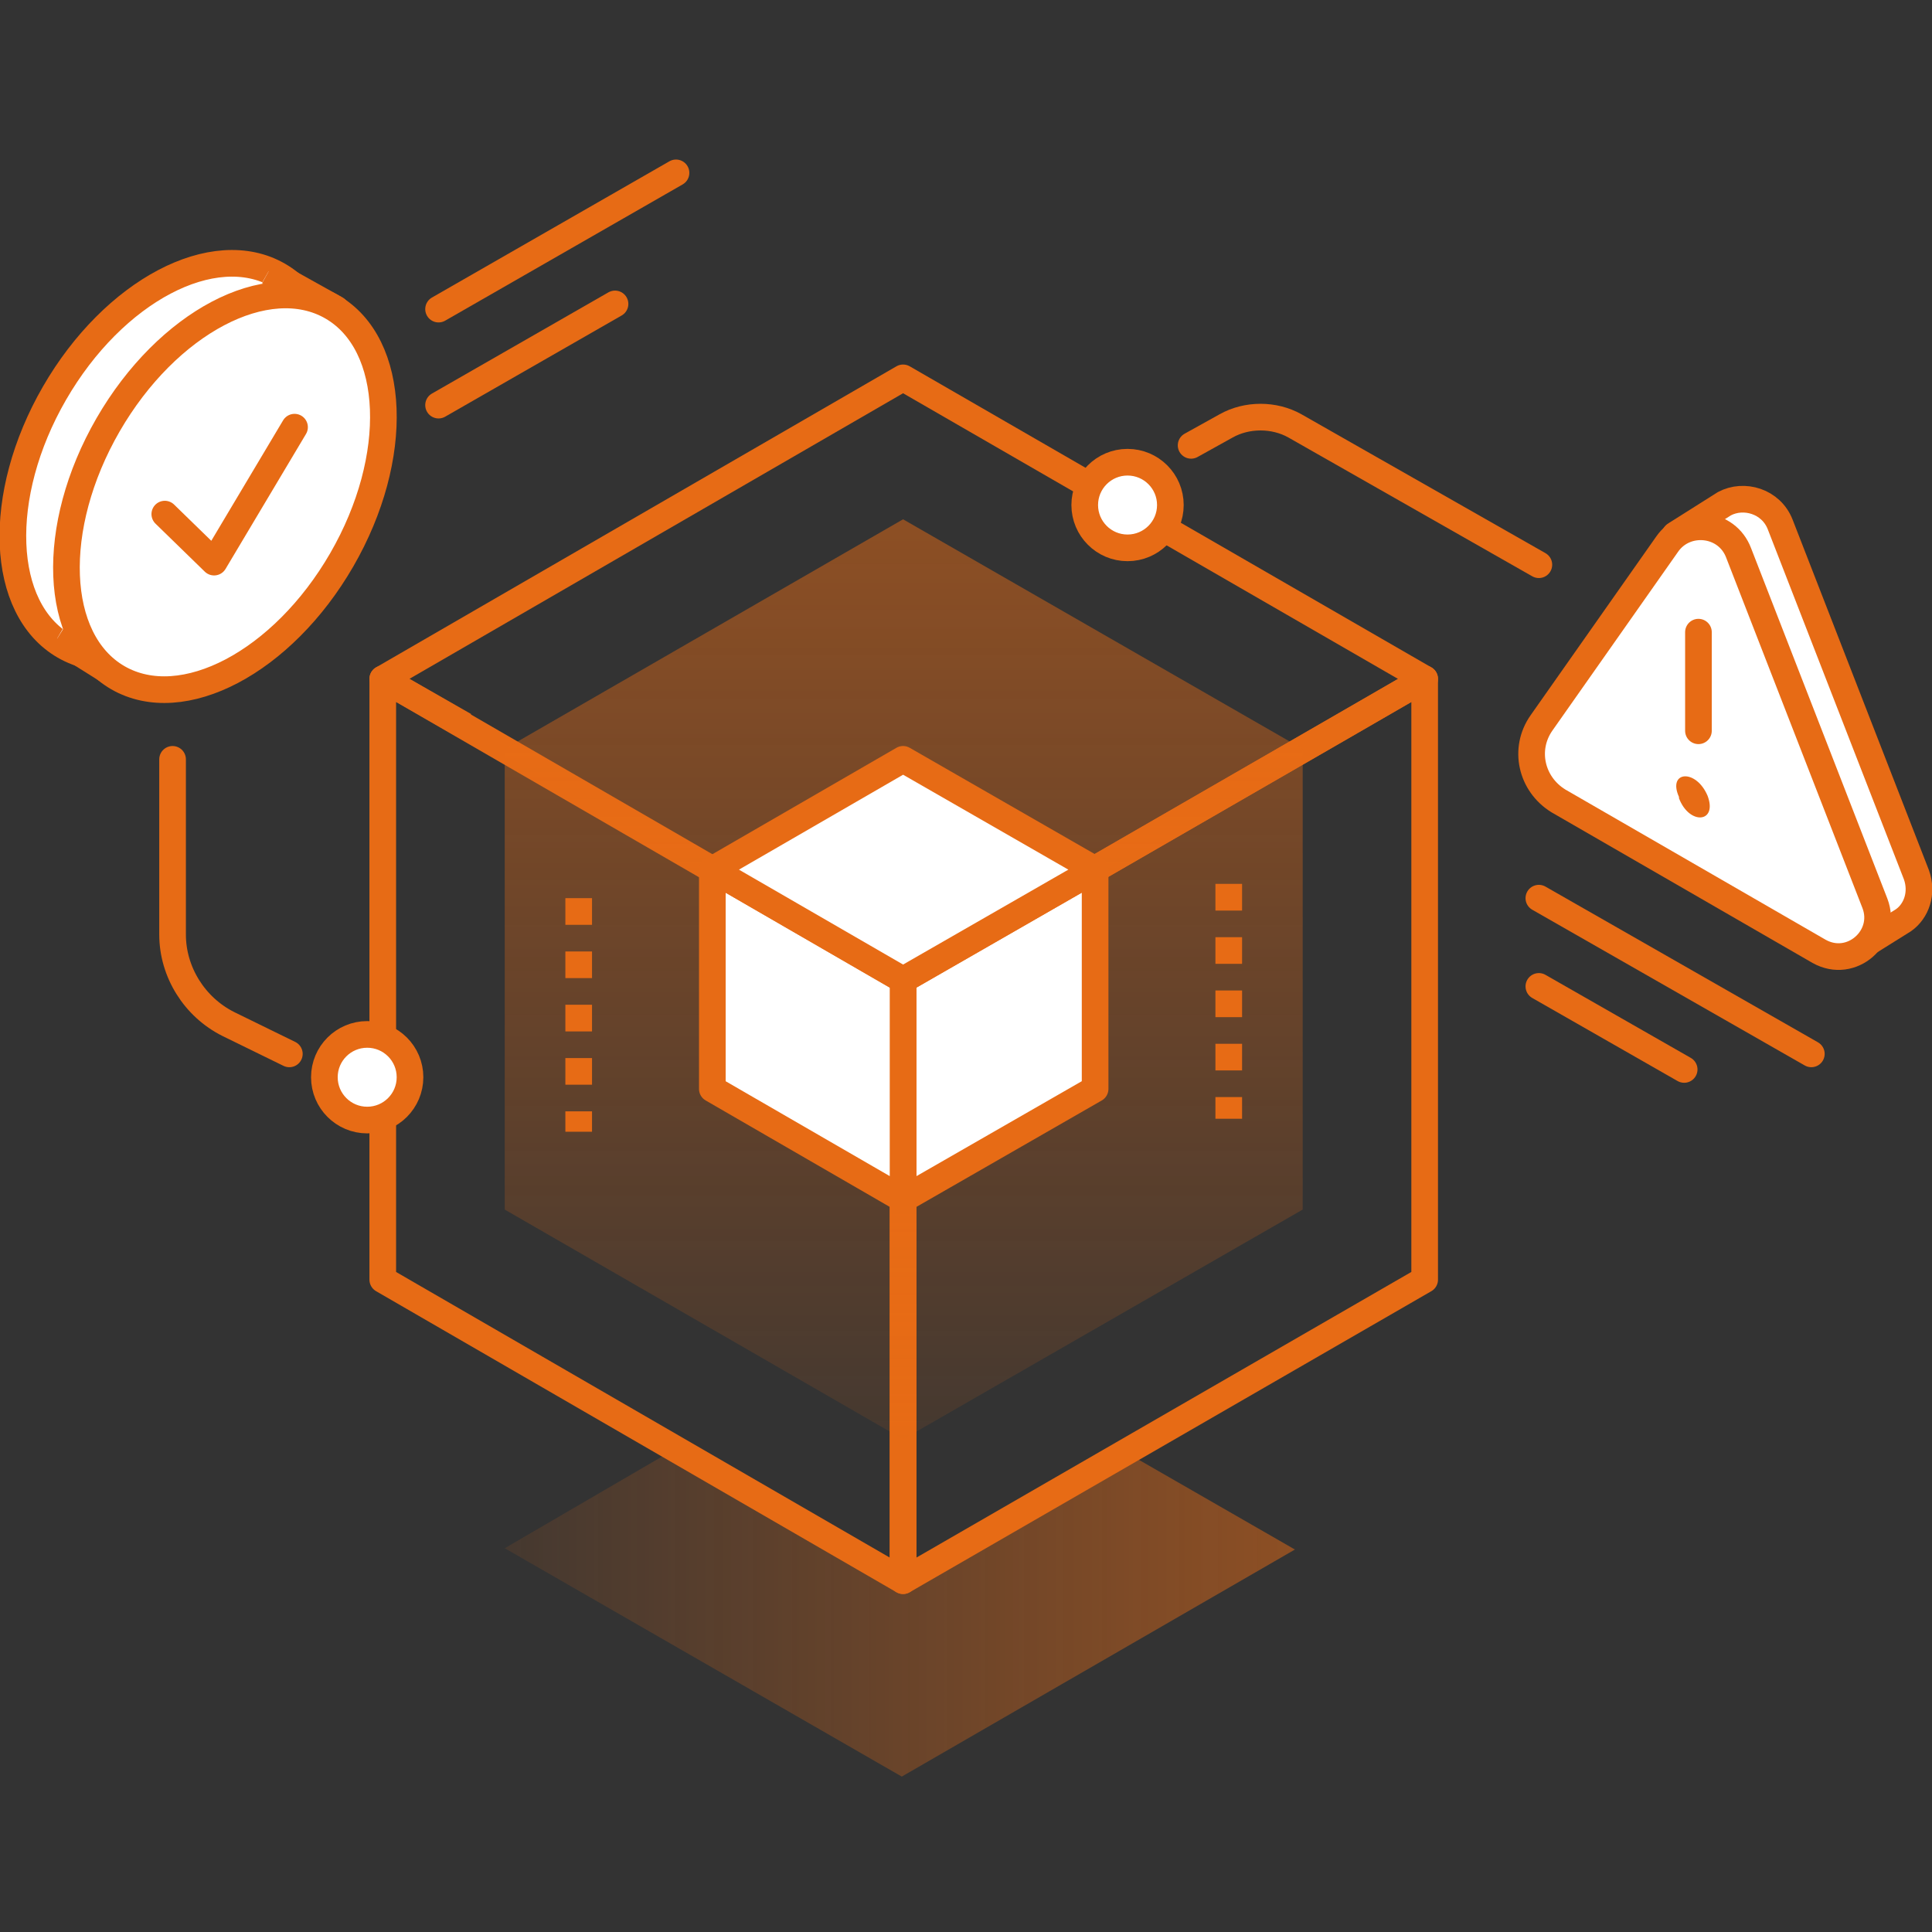
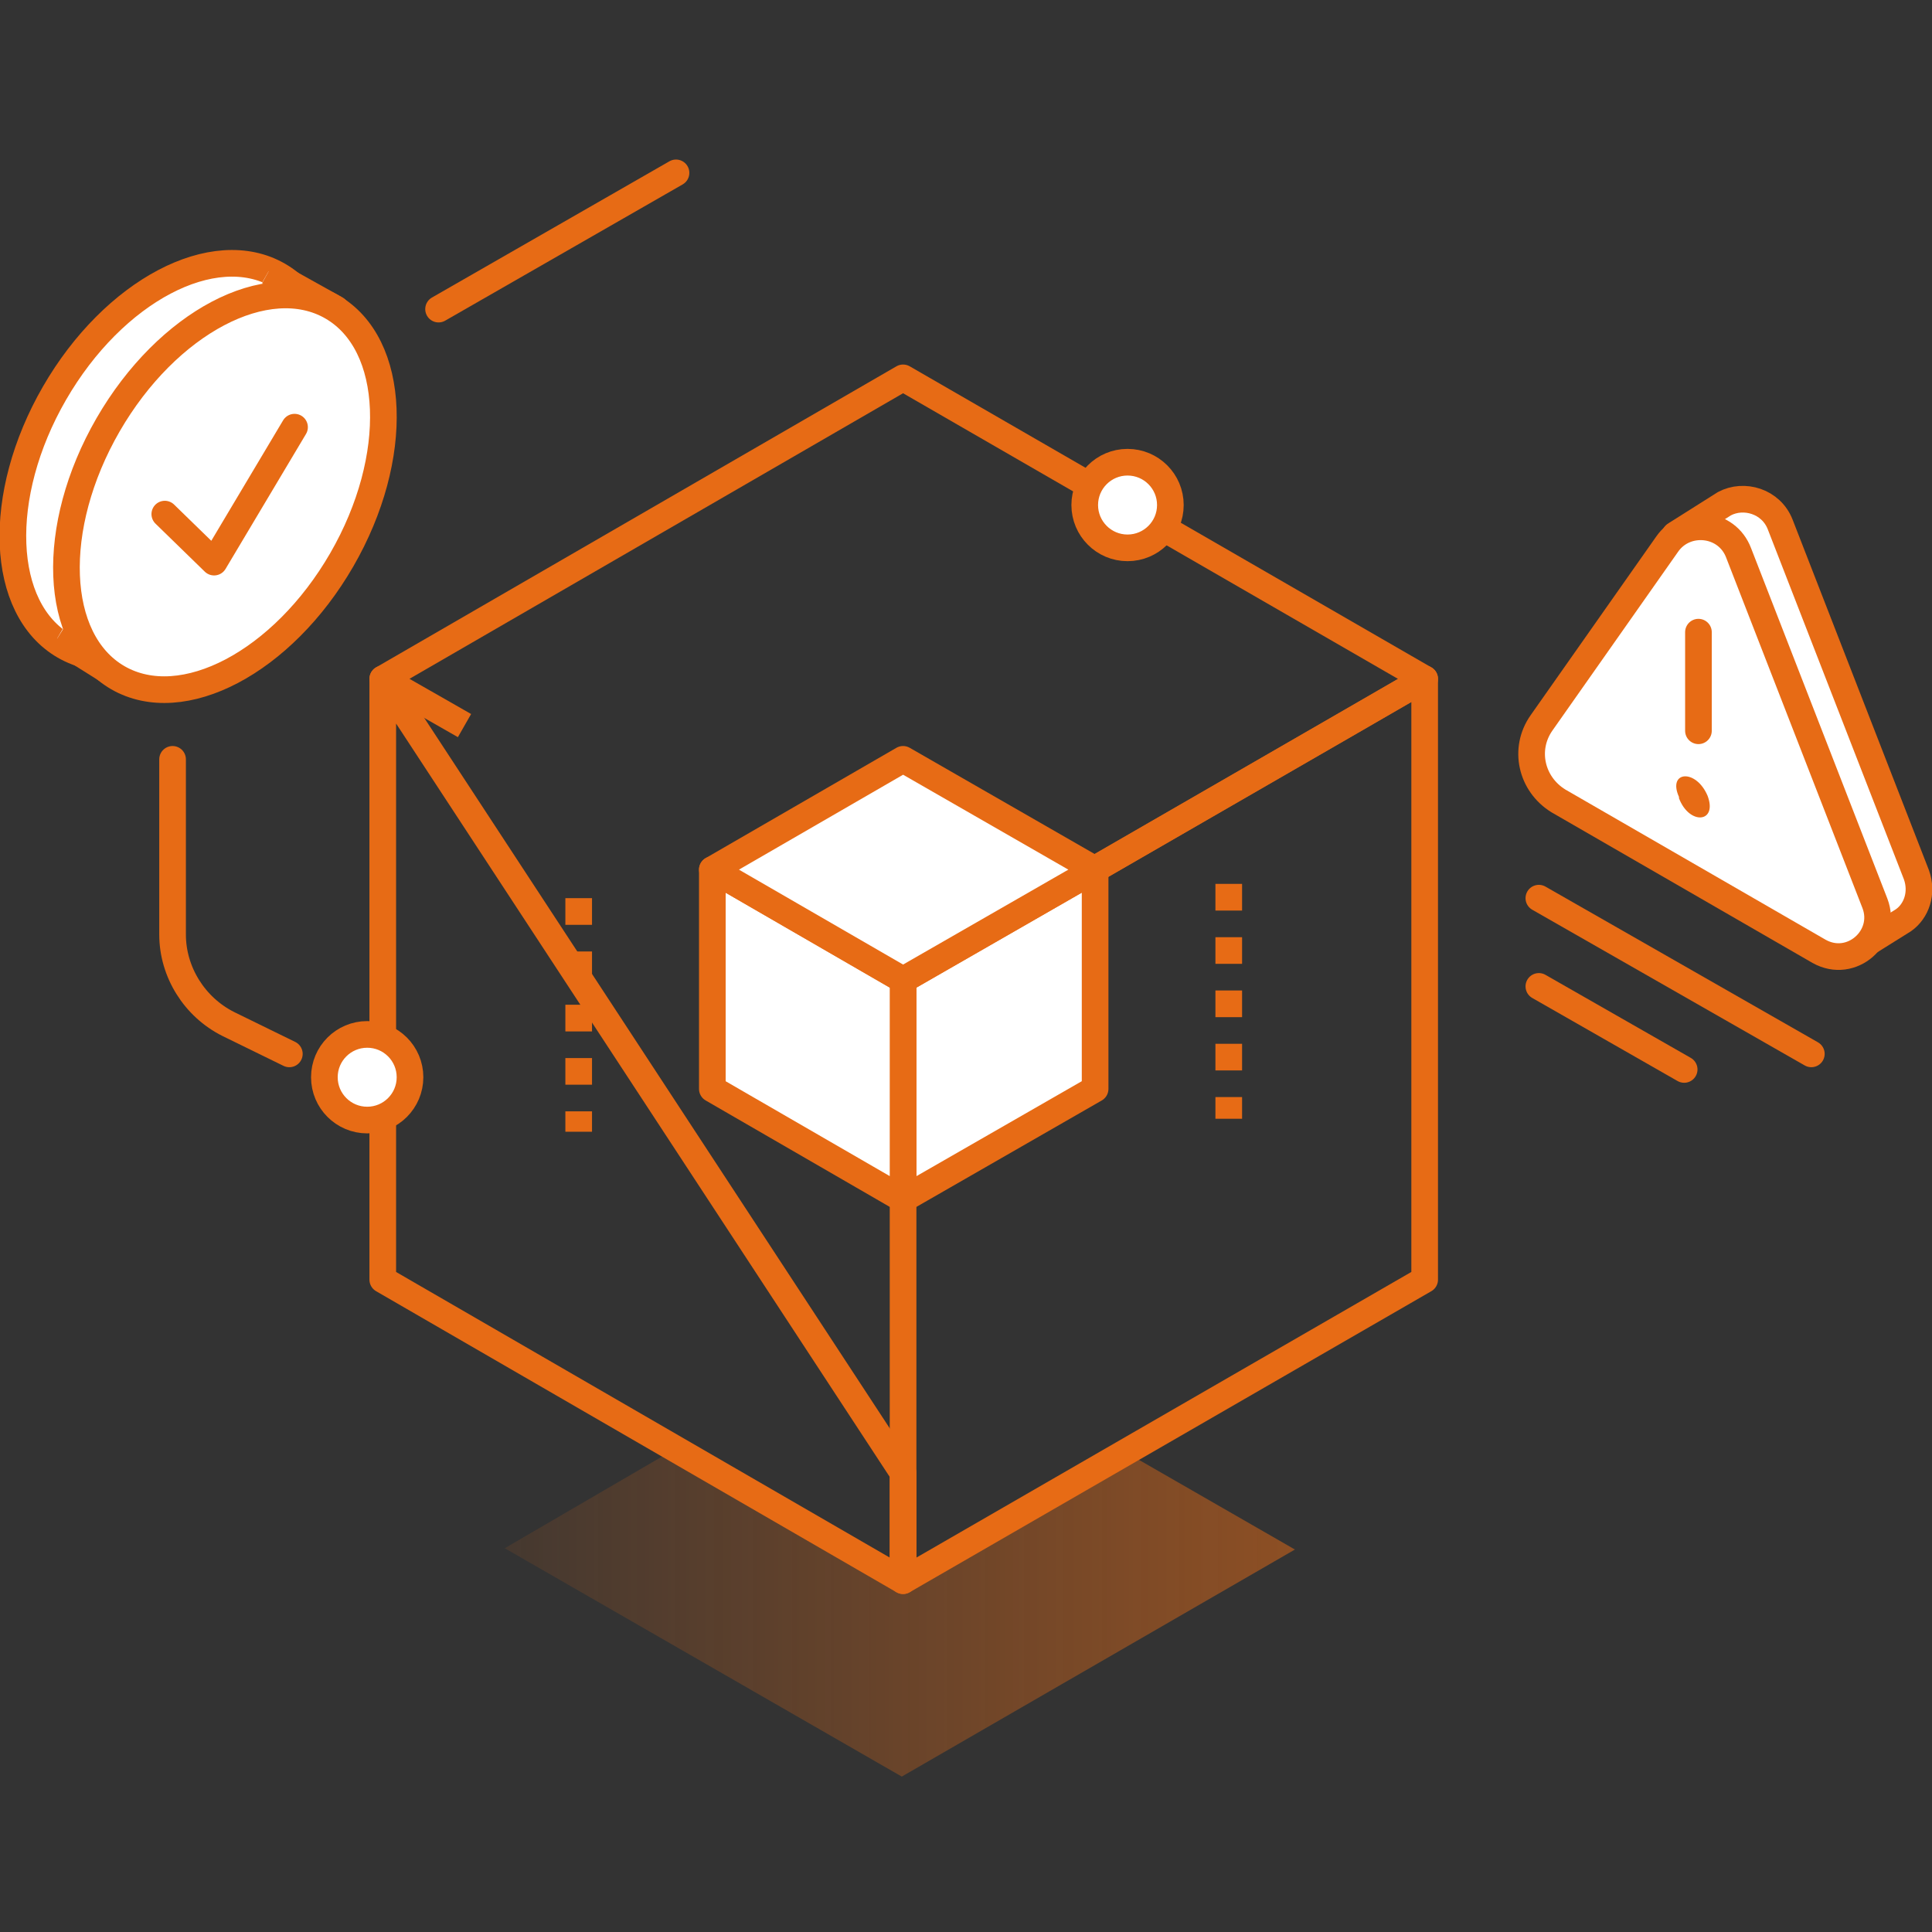
<svg xmlns="http://www.w3.org/2000/svg" width="145" height="145" viewBox="0 0 145 145" fill="none">
  <rect x="0" y="0" width="145" height="145" fill="#333333" stroke="none" />
  <g clip-path="url(#clip0)">
    <path d="M97.186 116.295L67.68 133.336L37.881 116.197L50.249 108.991L67.68 119.119L84.819 109.186L97.186 116.295Z" fill="url(#paint0_linear)" />
    <path d="M106.924 96.04L67.777 118.632V73.544L106.924 50.952V96.04Z" stroke="#E76B15" stroke-width="2" stroke-miterlimit="10" stroke-linejoin="round" />
-     <path d="M67.777 110.549V73.544L28.727 50.952V96.04L67.777 118.632V110.549Z" stroke="#E76B15" stroke-width="2" stroke-miterlimit="10" stroke-linejoin="round" />
+     <path d="M67.777 110.549L28.727 50.952V96.04L67.777 118.632V110.549Z" stroke="#E76B15" stroke-width="2" stroke-miterlimit="10" stroke-linejoin="round" />
    <path d="M101.374 54.165L106.924 50.952L67.777 28.359L28.727 50.952L34.862 54.457" stroke="#E76B15" stroke-width="2" stroke-miterlimit="10" stroke-linejoin="round" />
    <path d="M67.777 73.544L101.374 54.165" stroke="#E76B15" stroke-width="2" stroke-miterlimit="10" stroke-linejoin="round" />
-     <path d="M37.881 56.21L67.777 38.974L97.77 56.21V90.78L67.777 108.017L37.881 90.78V56.21Z" fill="url(#paint1_linear)" />
    <path d="M21.631 39.638C26.068 31.953 25.738 23.456 20.894 20.659C16.05 17.863 8.527 21.825 4.09 29.51C-0.347 37.195 -0.018 45.692 4.826 48.489C9.67 51.285 17.194 47.323 21.631 39.638Z" fill="white" stroke="#E76B15" stroke-width="2" stroke-miterlimit="10" stroke-linejoin="round" />
    <path d="M4.285 47.934L9.252 51.05L25.222 23.199L20.158 20.375" fill="white" />
    <path d="M4.285 47.934L9.252 51.05L25.222 23.199L20.158 20.375" stroke="#E76B15" stroke-width="2" stroke-miterlimit="10" stroke-linejoin="round" />
    <path d="M25.651 42.013C30.088 34.328 29.758 25.831 24.914 23.034C20.07 20.238 12.547 24.2 8.11 31.885C3.673 39.57 4.002 48.067 8.846 50.864C13.69 53.66 21.214 49.698 25.651 42.013Z" fill="white" stroke="#E76B15" stroke-width="2" stroke-miterlimit="10" stroke-linejoin="round" />
    <path d="M12.368 38.585L16.068 42.188L22.106 32.06" stroke="#E76B15" stroke-width="2" stroke-miterlimit="10" stroke-linecap="round" stroke-linejoin="round" />
    <path d="M12.952 56.99V70.137C12.952 72.961 14.607 75.59 17.139 76.856L21.716 79.096" stroke="#E76B15" stroke-width="2" stroke-miterlimit="10" stroke-linecap="round" stroke-linejoin="round" />
    <path d="M142.858 69.065C143.832 68.383 144.318 67.02 143.832 65.656L133.607 39.364C132.925 37.611 130.88 37.026 129.419 37.805L125.719 40.142L138.963 71.499L142.858 69.065Z" fill="white" stroke="#E76B15" stroke-width="2" stroke-miterlimit="10" stroke-linecap="round" stroke-linejoin="round" />
    <path d="M115.688 54.262L125.134 40.824C126.498 38.876 129.614 39.168 130.49 41.505L140.715 67.798C141.689 70.33 138.962 72.765 136.528 71.401L116.954 60.105C114.909 58.839 114.325 56.21 115.688 54.262Z" fill="white" stroke="#E76B15" stroke-width="2" stroke-miterlimit="10" stroke-linecap="round" stroke-linejoin="round" />
    <path d="M127.471 47.445V54.846" stroke="#E76B15" stroke-width="2" stroke-miterlimit="10" stroke-linecap="round" stroke-linejoin="round" />
    <path d="M128.153 59.715C128.932 61.76 126.79 61.955 126.011 59.91V59.813C125.134 57.865 127.277 57.67 128.153 59.715C128.056 59.715 128.056 59.715 128.153 59.715Z" fill="#E76B15" />
    <path d="M82.19 81.725L67.777 90.002V73.545L82.19 65.268V81.725Z" fill="white" stroke="#E76B15" stroke-width="2" stroke-miterlimit="10" stroke-linecap="round" stroke-linejoin="round" />
    <path d="M53.462 81.725L67.777 90.002V73.545L53.462 65.268V81.725Z" fill="white" stroke="#E76B15" stroke-width="2" stroke-miterlimit="10" stroke-linecap="round" stroke-linejoin="round" />
    <path d="M67.777 73.545L82.19 65.268L67.777 56.99L53.462 65.268L67.777 73.545Z" fill="white" stroke="#E76B15" stroke-width="2" stroke-miterlimit="10" stroke-linecap="round" stroke-linejoin="round" />
-     <path d="M115.494 42.383L97.186 31.963C95.628 31.087 93.583 31.087 92.025 31.963L89.395 33.424" stroke="#E76B15" stroke-width="2" stroke-miterlimit="10" stroke-linecap="round" stroke-linejoin="round" />
    <path d="M43.432 67.409V84.938" stroke="#E76B15" stroke-width="2" stroke-miterlimit="10" stroke-linejoin="round" stroke-dasharray="2 2" />
    <path d="M92.22 66.338V83.964" stroke="#E76B15" stroke-width="2" stroke-miterlimit="10" stroke-linejoin="round" stroke-dasharray="2 2" />
    <path d="M115.494 67.409L135.944 79.095" stroke="#E76B15" stroke-width="2" stroke-miterlimit="10" stroke-linecap="round" stroke-linejoin="round" />
    <path d="M115.494 74.031L126.4 80.264" stroke="#E76B15" stroke-width="2" stroke-miterlimit="10" stroke-linecap="round" stroke-linejoin="round" />
    <path d="M32.915 23.199L50.736 12.974" stroke="#E76B15" stroke-width="2" stroke-miterlimit="10" stroke-linecap="round" stroke-linejoin="round" />
-     <path d="M32.915 30.405L46.159 22.81" stroke="#E76B15" stroke-width="2" stroke-miterlimit="10" stroke-linecap="round" stroke-linejoin="round" />
    <path d="M27.559 84.062C29.334 84.062 30.772 82.623 30.772 80.848C30.772 79.073 29.334 77.635 27.559 77.635C25.784 77.635 24.345 79.073 24.345 80.848C24.345 82.623 25.784 84.062 27.559 84.062Z" fill="white" stroke="#E76B15" stroke-width="2" stroke-miterlimit="10" stroke-linejoin="round" />
    <path d="M84.624 41.117C86.399 41.117 87.838 39.678 87.838 37.903C87.838 36.128 86.399 34.69 84.624 34.69C82.849 34.69 81.411 36.128 81.411 37.903C81.411 39.678 82.849 41.117 84.624 41.117Z" fill="white" stroke="#E76B15" stroke-width="2" stroke-miterlimit="10" stroke-linejoin="round" />
  </g>
  <defs>
    <linearGradient id="paint0_linear" x1="37.921" y1="121.197" x2="97.216" y2="121.197" gradientUnits="userSpaceOnUse">
      <stop stop-color="#E76B15" stop-opacity="0.1" />
      <stop offset="1" stop-color="#E76B15" stop-opacity="0.5" />
    </linearGradient>
    <linearGradient id="paint1_linear" x1="67.823" y1="108.027" x2="67.823" y2="38.971" gradientUnits="userSpaceOnUse">
      <stop stop-color="#E76B15" stop-opacity="0.1" />
      <stop offset="1" stop-color="#E76B15" stop-opacity="0.5" />
    </linearGradient>
    <clipPath id="clip0">
      <rect width="145" height="145" fill="white" />
    </clipPath>
  </defs>
</svg>